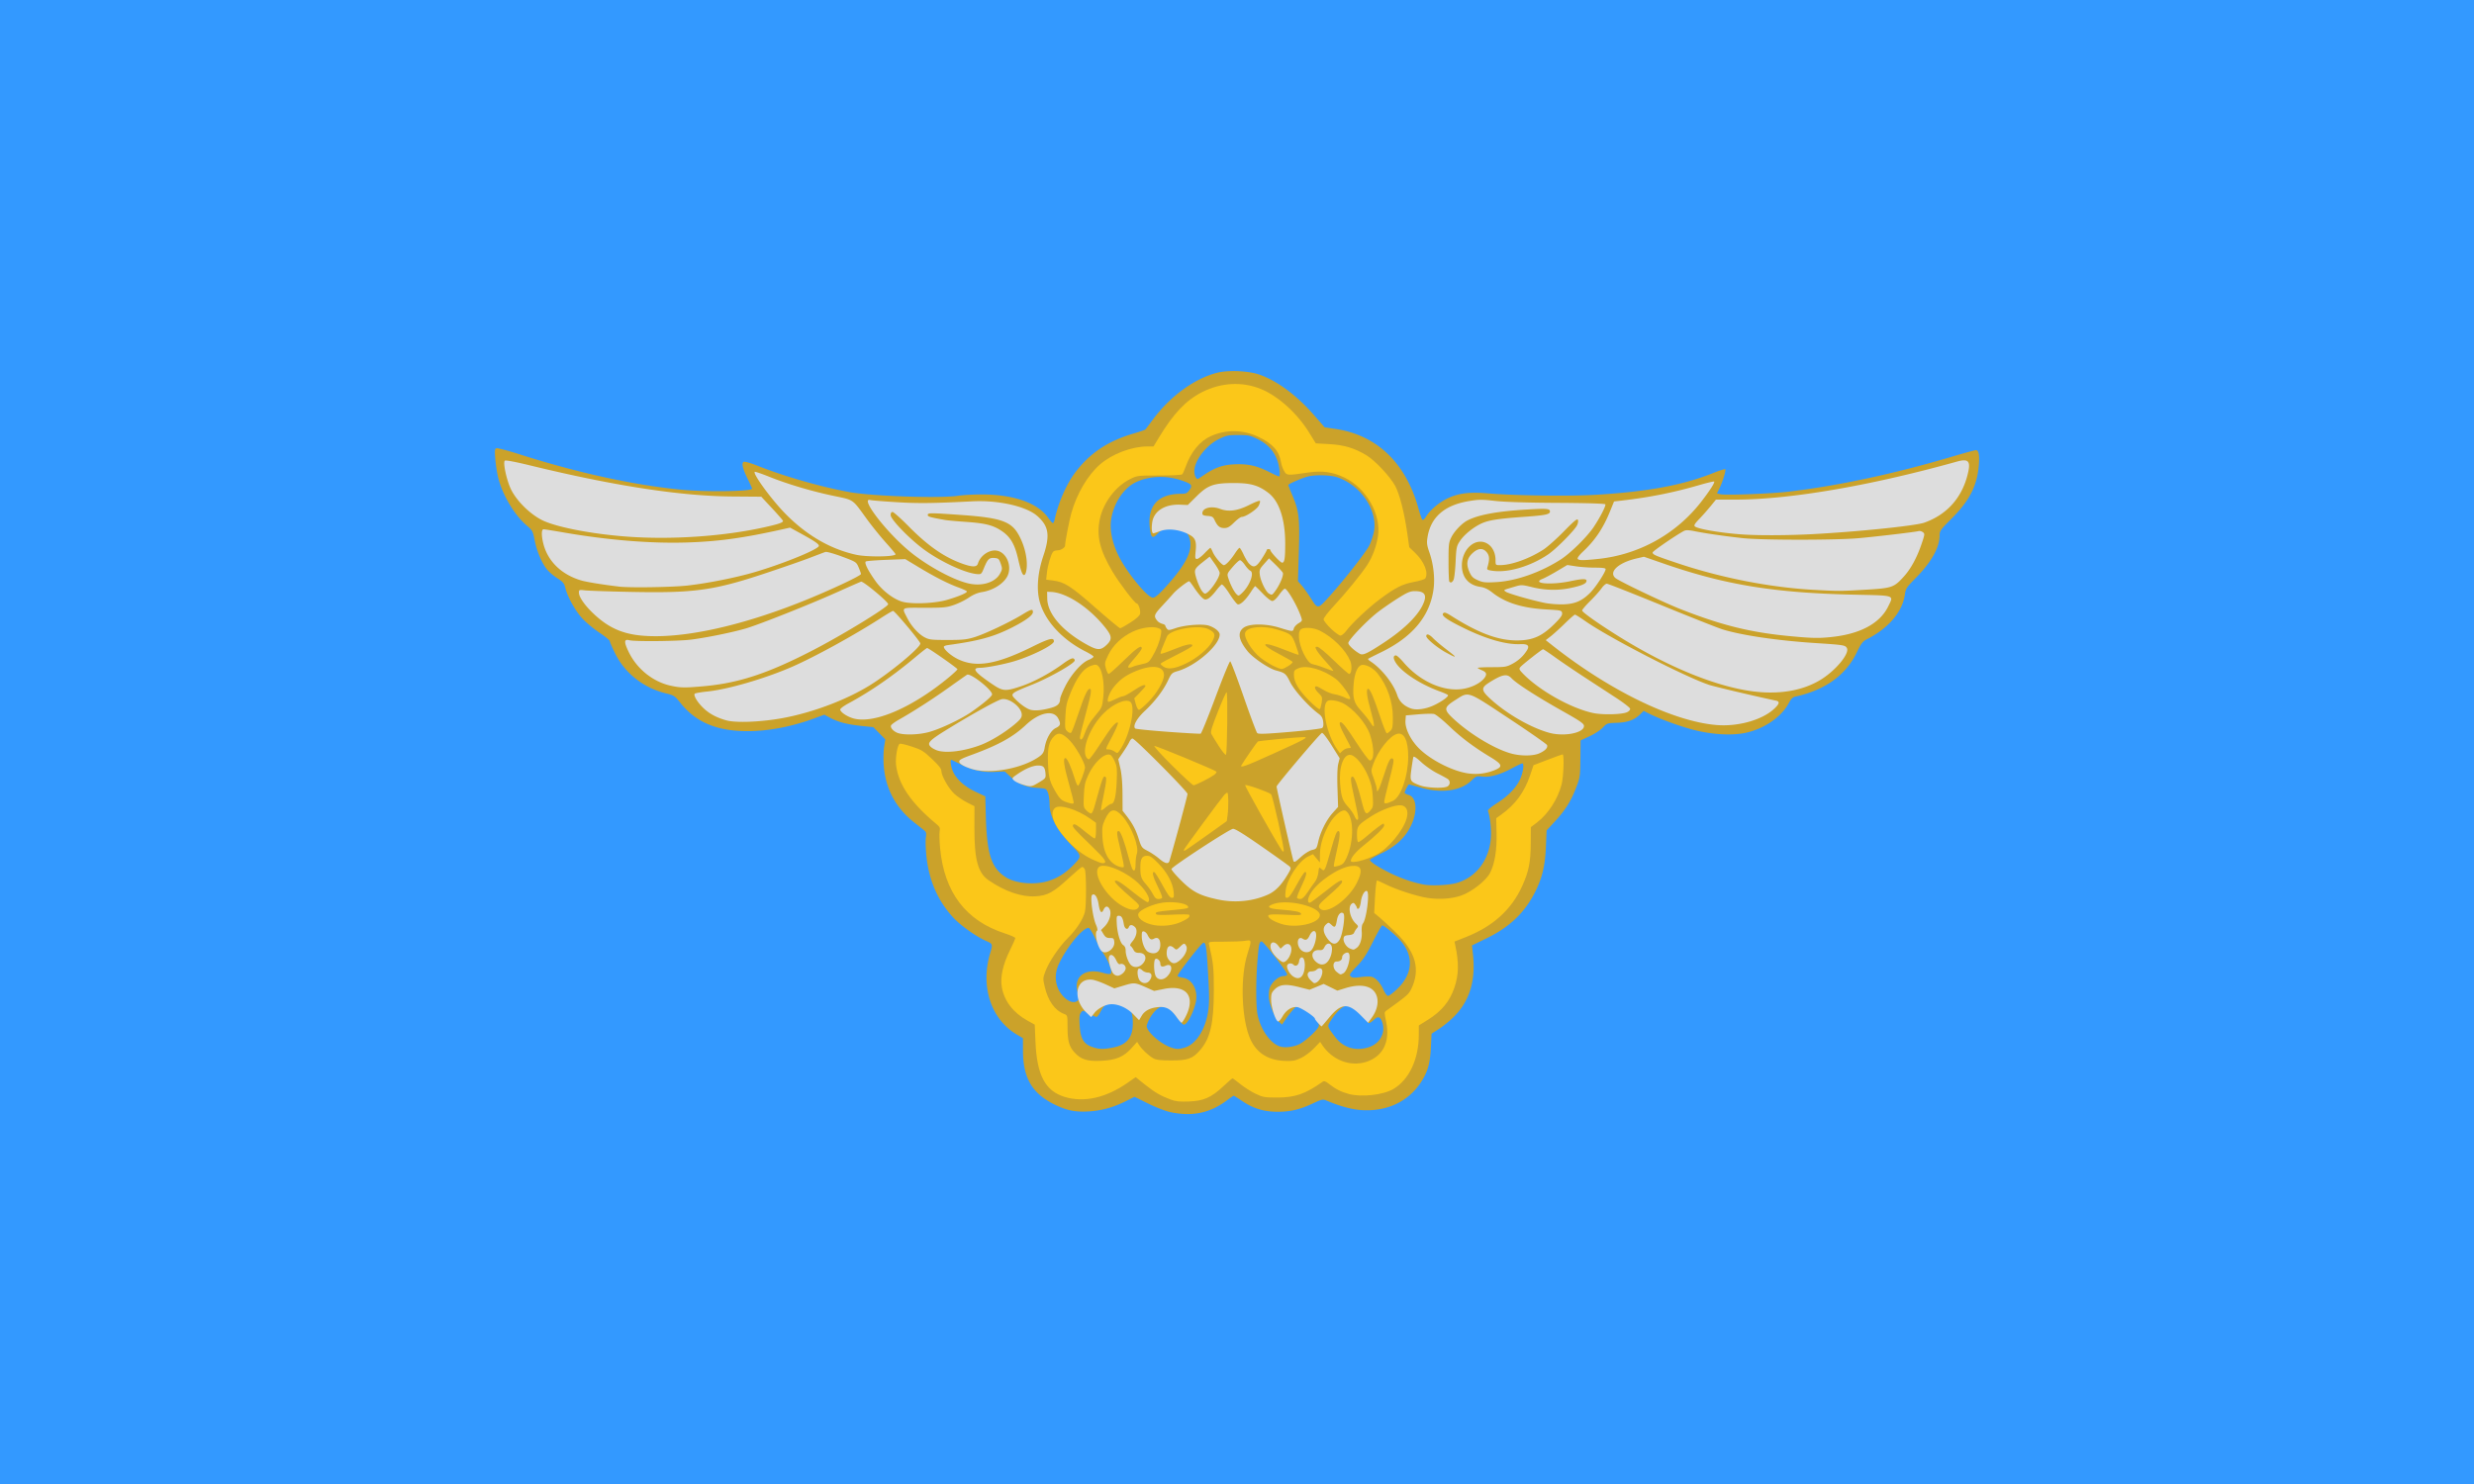
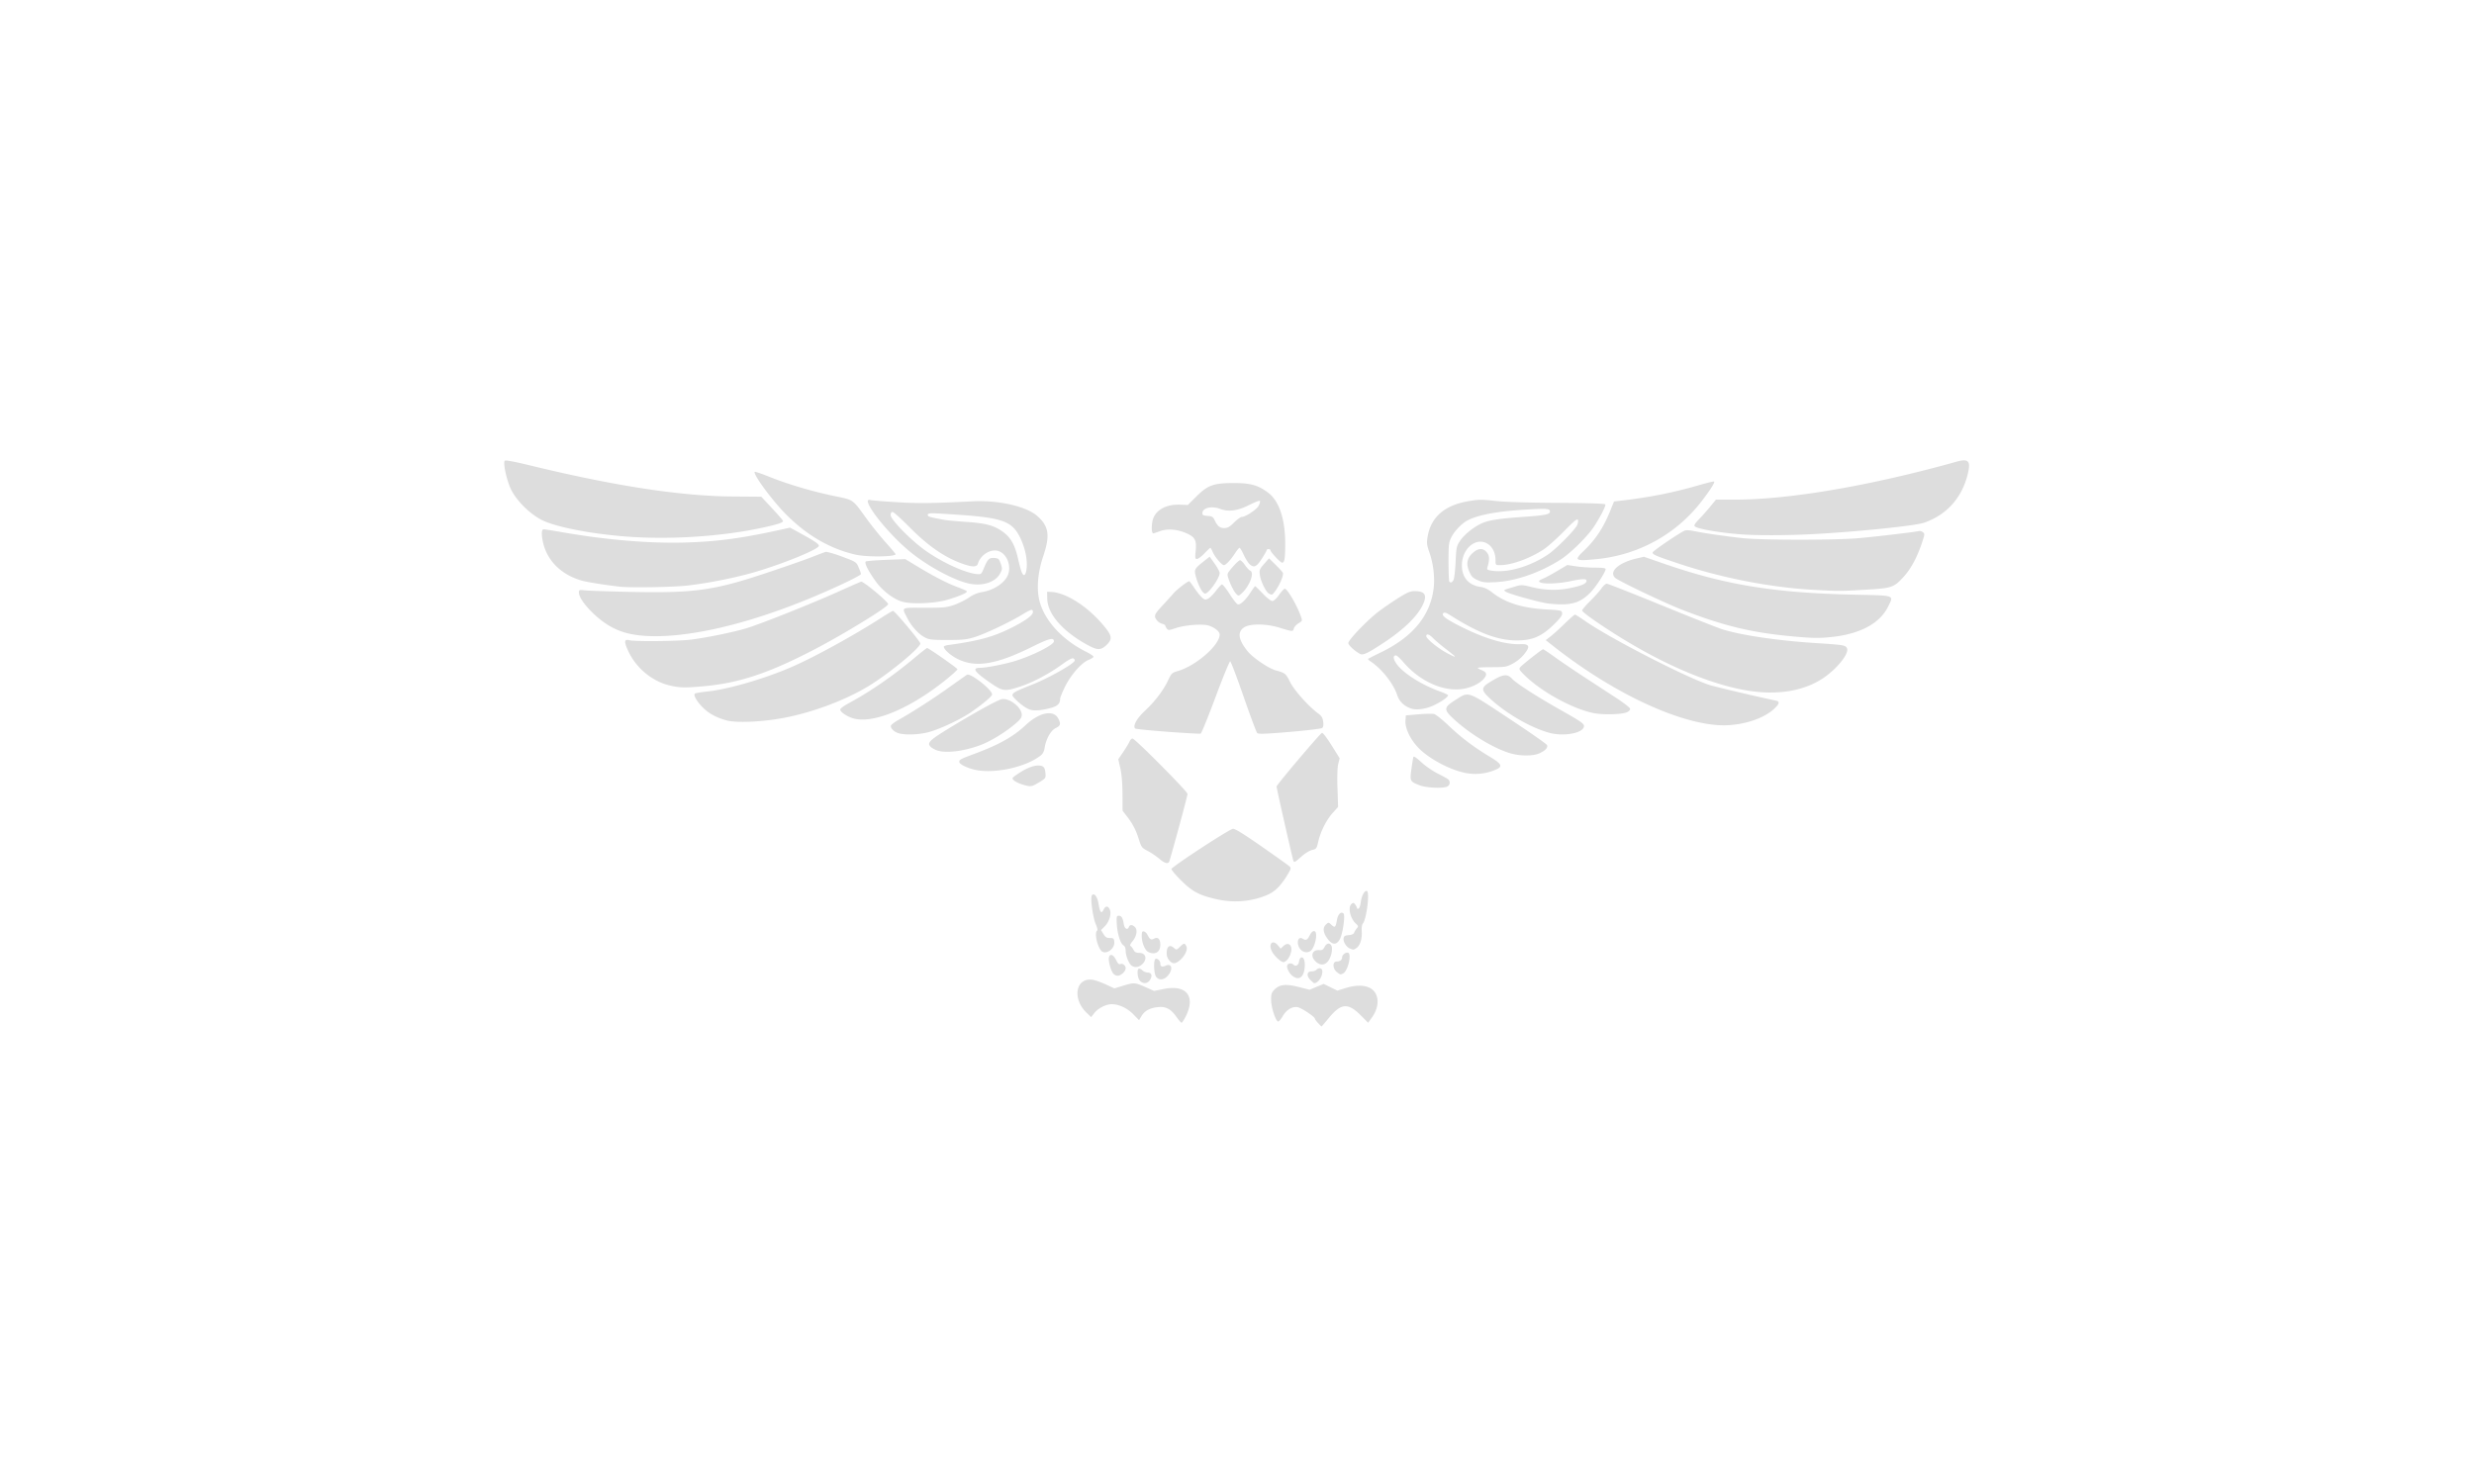
<svg xmlns="http://www.w3.org/2000/svg" width="1066.667" height="640" viewBox="0 0 1000 600">
-   <path fill="#39f" d="M0 0h1000v600H0z" />
-   <path d="M498.16 150.043c-2.318.025-4.513.243-6.195.672-9.088 2.315-18.78 9.342-25.803 18.709a943.63 943.63 0 01-3.146 4.183c-.154.197-2.253.928-4.664 1.627-10.44 3.025-17.817 7.93-23.715 15.768-3.627 4.819-6.866 12.231-8.358 19.123-.163.756-.476 1.375-.693 1.375-.217 0-1.089-.985-1.938-2.19-4.215-5.98-13.939-9.387-26.837-9.402-3.334-.004-7.636.237-9.561.533-7.257 1.119-34.878.18-44-1.496-11.665-2.141-26.17-6.308-37.158-10.675-2.562-1.019-4.998-1.72-5.414-1.561-1.06.406-.537 2.703 1.601 7.041.95 1.925 1.724 3.645 1.723 3.82-.008 1.122-18.603 1.406-28.502.438-19.532-1.911-41.915-6.805-65.43-14.305-4.774-1.523-9.024-2.636-9.445-2.474-.642.246-.712.96-.426 4.386.188 2.25.7 5.564 1.137 7.364 1.725 7.097 6.618 15.315 11.643 19.552 2.245 1.893 2.41 2.207 3.158 6.006.886 4.499 2.986 9.364 5.14 11.912.79.935 2.62 2.456 4.063 3.38 2.207 1.411 2.706 2.016 3.14 3.8.888 3.647 4.06 9.359 6.91 12.437 1.506 1.626 4.622 4.209 6.924 5.74 2.303 1.533 4.186 3.08 4.186 3.44 0 .36 1.009 2.669 2.242 5.133 3.96 7.91 11.471 13.775 20.436 15.957 3.251.791 3.556.992 5.894 3.91 6.231 7.775 14.663 11.334 26.936 11.367 8.421.023 17.985-1.793 27.058-5.138l4.135-1.524 2.276 1.23c3.207 1.736 7.004 2.729 12.646 3.31l4.875.501 2.428 2.48 2.43 2.481-.475 2.899c-.261 1.593-.355 4.81-.21 7.148.599 9.605 4.76 17.538 12.329 23.508a614.665 614.665 0 014.152 3.297c.729.591.84 1.155.577 2.916-.18 1.2-.067 4.622.251 7.605 1.046 9.788 4.655 17.984 10.887 24.715 2.946 3.182 9.373 7.74 13.264 9.408 2.623 1.125 2.69 1.328 1.625 4.846-4.07 13.432.26 26.77 10.693 32.955l2.531 1.5.01 5.02c.022 10.981 3.626 17.224 12.516 21.673 5.092 2.549 8.565 3.258 14.244 2.907 5.09-.315 9.918-1.669 14.908-4.18l3.408-1.715 5.592 2.754c3.252 1.602 7.057 3.06 9.092 3.482 8.743 1.817 15.795.335 22.604-4.748 1.431-1.069 2.695-1.943 2.808-1.943.113 0 1.706 1.005 3.54 2.234 4.452 2.986 8.724 4.266 14.245 4.266 5.16 0 8.915-.89 14.215-3.365 3.64-1.7 4.022-1.781 5.5-1.16 5.616 2.357 10.27 3.617 14.274 3.86 10.111.618 18.67-3.369 23.787-11.077 2.823-4.254 3.828-7.686 4.144-14.162l.276-5.657 2.75-1.76c1.513-.967 3.99-2.921 5.503-4.343 6.962-6.54 9.702-14.986 8.463-26.086l-.39-3.5 5.89-2.865c9.511-4.626 15.654-10.574 19.91-19.283 2.665-5.452 3.788-10.345 4.1-17.852l.272-6.5 3.15-3.404c4.302-4.649 6.619-8.28 8.678-13.596 1.689-4.361 1.746-4.729 1.826-11.943l.082-7.446 3.627-1.68c1.995-.923 4.397-2.496 5.34-3.495 1.652-1.753 1.85-1.823 5.56-1.942 4.391-.14 7.134-1.105 9.412-3.31l1.565-1.514 2.004 1.021c4.136 2.11 12.49 5.173 18.08 6.63 7.414 1.93 15.507 2.406 21.035 1.236 7.562-1.6 14.575-6.416 17.54-12.043.817-1.553 1.616-2.388 2.46-2.57 12.118-2.619 20.528-8.624 24.979-17.835 1.836-3.8 2.4-4.532 4.197-5.445 8.693-4.42 14.285-11.025 15.287-18.059.342-2.398.685-2.922 4.332-6.605 6.31-6.372 9.705-12.396 9.705-17.225 0-1.86.337-2.335 4.875-6.886 7.211-7.232 10.263-13.199 10.959-21.432.353-4.171-.024-6.207-1.148-6.207-.438 0-4.877 1.212-9.866 2.693-23.011 6.835-45.5 11.659-65.57 14.06-7.28.872-25.864 1.578-27.922 1.061l-1.338-.335.946-1.864c1.257-2.48 2.819-7.526 2.445-7.9-.164-.164-2.347.521-4.852 1.523-12.334 4.935-26.548 7.572-47.529 8.817-10.517.624-32.841.33-43.482-.57-7.498-.636-11.86-.106-16.358 1.99-3.386 1.577-7.057 4.681-8.72 7.373-.623 1.007-1.253 1.54-1.512 1.28-.245-.244-.971-2.342-1.615-4.661-5.111-18.403-16.91-29.645-33.655-32.067l-4.217-.609-4.402-5.05c-6.907-7.923-14.904-13.834-22.039-16.294-2.767-.953-6.976-1.446-10.84-1.404zm2.348 25.853c4.1 0 4.83.154 7.863 1.647 3.934 1.937 6.452 4.639 7.88 8.457.947 2.53 1.375 6.646.692 6.646-.171 0-2.072-.88-4.226-1.958-4.901-2.454-8.484-3.211-13.936-2.946-4.621.225-7.907 1.399-12.224 4.37-1.227.844-2.315 1.534-2.416 1.534-.717 0-1.385-1.503-1.385-3.119 0-4.266 4.692-10.428 9.887-12.984 3.035-1.494 3.765-1.647 7.865-1.647zm32.383 16.278c2.8-.073 5.886.207 7.652.8 9.656 3.247 16.542 13.622 14.754 22.225-.309 1.484-1.091 3.822-1.74 5.197-1.212 2.567-9.968 13.786-15.99 20.489-4.951 5.51-4.85 5.492-7.624 1.15-1.278-2.001-2.994-4.407-3.812-5.346l-1.486-1.705.347-11.795c.402-13.583.076-16.537-2.492-22.625-.96-2.275-1.744-4.282-1.744-4.459 0-.427 5.23-2.73 7.75-3.412 1.127-.305 2.705-.476 4.385-.52zm-63.983.66c2.84-.014 5.745.433 8.51 1.355 4.294 1.432 4.755 1.968 3.37 3.915-.942 1.321-1.414 1.542-3.292 1.542-9.907 0-14.224 5.306-12.514 15.375.417 2.45 1.108 2.654 2.813.829 1.793-1.92 3.622-2.702 6.31-2.702 3.018.003 5.464 1.425 6.432 3.743 2.114 5.06-.8 11.176-10.129 21.252-2.24 2.419-3.61 3.503-4.418 3.503-2.152 0-10.426-10.071-13.761-16.75-2.684-5.372-3.78-10.783-3.063-15.11 1.049-6.329 4.925-12.26 9.559-14.624 2.99-1.526 6.533-2.31 10.183-2.328zM384.51 307.207a.225.225 0 01.12.023c.207.092 2.063.99 4.126 1.997 4.631 2.26 8.466 3.068 13.494 2.843l3.871-.174 2.356 2.17c3.157 2.91 6.218 4.19 10.709 4.48 3.613.235 3.691.268 4.375 1.903.382.916.695 3.08.695 4.807 0 4.872 2.918 10.262 9.002 16.64 3.94 4.132 3.964 4.32.96 7.495-3.227 3.412-6.585 5.587-10.507 6.808-5.395 1.68-13.004 1.046-16.979-1.414-5.993-3.709-7.816-9.196-8.253-24.853l-.223-7.963-3.942-1.854c-4.416-2.076-7.655-4.976-9.091-8.138-.88-1.936-1.262-4.696-.713-4.77zm230.785 1.44c.78 0 .513 2.825-.53 5.607-1.359 3.629-4.73 7.296-9.538 10.38-2.528 1.622-3.951 2.844-3.793 3.255.838 2.186 1.416 7.292 1.203 10.63-.575 8.995-5.79 16.042-13.631 18.42-3.068.931-10.153 1.31-13.42.717-4.323-.784-9.43-2.55-14.053-4.857-4.66-2.326-7.777-4.382-7.777-5.13 0-.233 2.137-1.462 4.75-2.733 5.711-2.779 9.415-6.22 11.709-10.88 2.867-5.824 2.481-11.662-.834-12.638-.894-.263-1.625-.669-1.625-.9 0-.562 1.464-3.372 1.756-3.372.126 0 2.17.563 4.543 1.25 8.515 2.468 16.34 1.426 20.642-2.75 1.92-1.863 2.135-1.942 4.455-1.667 3.108.368 7.161-.769 12.018-3.37 2.015-1.079 3.871-1.963 4.125-1.963zm-56.58 65.5c.72 0 5.113 3.639 7.222 5.982 5.652 6.278 5.207 13.634-1.193 19.738-1.603 1.529-3.258 2.78-3.678 2.78-.43 0-1.222-1.037-1.814-2.376-1.283-2.9-3.2-4.98-4.941-5.36-.718-.158-2.73-.091-4.471.148-2.543.348-3.31.29-3.899-.3-.643-.643-.342-1.137 2.483-4.064 2.561-2.652 3.89-4.676 6.527-9.94 1.822-3.634 3.515-6.609 3.764-6.609zm-118.668 1c.328 0 1.424 1.743 2.433 3.874 1.01 2.132 2.702 5.225 3.762 6.875 2.165 3.368 3.444 7.022 2.713 7.752-.293.293-1.39.193-2.914-.265-7.728-2.326-12.644 1.805-10.197 8.57.465 1.287.453 1.791-.06 2.41-1.342 1.616-4.189.714-6.468-2.049-2.848-3.453-3.357-8.183-1.347-12.5 3.223-6.921 9.6-14.668 12.078-14.668zm69.932 5.5c.774 0 10.277 12.307 10.277 13.31 0 .43-.557.69-1.483.69-1.928 0-4.768 2.478-5.548 4.843-.334 1.011-.466 2.86-.303 4.239.352 2.976 2.511 7.941 4.103 9.437l1.17 1.098 1.655-2.43c.91-1.336 2.393-3.193 3.295-4.123 1.437-1.484 1.86-1.654 3.447-1.397.994.162 2.36.808 3.035 1.438 1.789 1.668 3.763 5.792 3.422 7.15-.347 1.382-5.238 5.941-7.746 7.221-2.27 1.158-5.817 1.616-7.817 1.01-3.951-1.198-7.895-6.735-9.177-12.887-.683-3.274-.702-13.852-.04-21.846.56-6.759.779-7.754 1.71-7.754zm-23.514.5c.985 0 1.216 1.62 1.887 13.134.468 8.046.472 11.304.011 14.463-1.086 7.454-4.906 13.436-9.449 14.797-2.503.75-3.42.736-5.717-.084-4.552-1.627-10.28-6.933-9.658-8.947 1.011-3.28 3.533-6.6 5.627-7.414 2.1-.816 3.481.024 6.387 3.884 2.76 3.669 2.823 3.714 3.826 2.823 1.335-1.186 3.208-5.237 3.947-8.532 1.063-4.736-1.307-9.33-5.127-9.94-1.08-.174-2.072-.489-2.203-.7-.35-.567 9.678-13.485 10.469-13.485zM450.91 404.97c4.84-.07 6.974 2.578 6.986 8.675.013 5.913-2.478 8.88-8.357 9.958-3.476.636-4.918.63-7.223-.034-4.215-1.212-5.578-3.316-5.918-9.142-.182-3.13-.062-4.255.534-5.032.761-.991.787-.988 3.244.375 1.362.757 2.722 1.375 3.02 1.375.297 0 .972-.843 1.501-1.875 1.65-3.216 3.153-4.256 6.213-4.3zm95.055 1.175c1.706 0 4.746 2.77 5.898 5.375.517 1.17 1.198 2.125 1.514 2.125.316 0 1.192-.59 1.947-1.314 1.728-1.655 2.706-1.305 3.469 1.24 1.247 4.161-1.033 8.298-5.39 9.783-5.315 1.811-10.435.29-13.723-4.074-3.241-4.3-3.231-4.268-1.903-6.418 2.675-4.328 5.587-6.717 8.188-6.717z" fill="#cba22a" />
  <path d="M532.77 413.63c-.698-.754-1.27-1.534-1.27-1.734 0-.803-5.512-4.46-7.077-4.694-2.196-.328-4.504 1.117-6.018 3.769-.635 1.111-1.42 2.023-1.744 2.025-.972.006-2.81-5.506-2.863-8.58-.04-2.352.159-3.053 1.17-4.13 2.127-2.267 4.595-2.585 9.823-1.266l4.54 1.145 2.848-1.18 2.848-1.18 2.768 1.357 2.769 1.358 3.27-1.01c3.84-1.186 7.032-1.288 9.393-.302 4.23 1.767 4.807 7.334 1.267 12.22l-1.508 2.083-2.868-2.9c-5.224-5.282-8.032-5.075-12.996.96-1.552 1.885-2.88 3.429-2.951 3.429-.072 0-.702-.617-1.4-1.37zm-57.165-2.382c-2.326-3.3-4.268-4.365-7.424-4.071-3.328.31-5.505 1.467-6.76 3.593l-1.007 1.708-2.34-2.402c-2.442-2.507-5.856-4.086-8.788-4.065-2.271.016-5.436 1.634-6.93 3.544l-1.316 1.68-1.814-1.743c-6.038-5.8-4.377-14.459 2.558-13.333.973.157 3.317 1 5.209 1.872l3.44 1.586 3.487-1.058c4.5-1.367 4.79-1.35 9.01.513l3.56 1.572 3.972-.797c9.132-1.831 12.928 2.983 8.79 11.15-.698 1.376-1.447 2.503-1.664 2.503-.218 0-1.11-1.014-1.983-2.252zm-14.844-14.737c-1.004-1.108-1.318-4.55-.444-4.857.312-.11.96.194 1.44.674.48.48 1.458.884 2.174.897 1.605.03 1.97 1.339.849 3.05-.978 1.491-2.787 1.598-4.02.236zm68.933-.272c-1.68-1.68-1.47-3.49.403-3.49.741 0 1.63-.28 1.975-.624 1.113-1.108 2.428-.756 2.428.65 0 2.245-1.74 4.725-3.314 4.725-.127 0-.799-.568-1.492-1.26zm-62.416-1.35c-.89-1.272-1.083-6.642-.256-7.153.722-.446 1.978.694 1.978 1.795 0 1.288.72 1.575 2.226.889 2.636-1.201 3.008 1.89.526 4.373-1.517 1.517-3.449 1.559-4.474.096zm55.33-.17c-1.429-1-2.688-3.43-2.3-4.438.35-.912 1.744-1.03 2.558-.215.88.88 2.045.141 2.223-1.407.094-.82.505-1.466.99-1.558 1.066-.202 1.63 2.18 1.168 4.92-.555 3.282-2.33 4.315-4.639 2.698zm-72.806-1.344c-1.039-1.622-1.907-5.257-1.535-6.428.483-1.522 1.864-.933 2.882 1.228.644 1.37 1.124 1.827 1.689 1.61.975-.374 2.162.549 2.162 1.682 0 1.279-1.884 3.033-3.258 3.033-.717 0-1.516-.463-1.94-1.125zm90.488-.433c-1.684-1.324-1.711-4.192-.04-4.192 1.416 0 2.25-.654 2.25-1.762 0-1.035 1.719-2.221 2.51-1.732 1.353.836-.24 7.297-2.037 8.258-1.19.637-1.13.65-2.683-.572zm-82.928-2.567c-1.127-.85-2.362-3.981-2.362-5.989 0-1.096-.33-1.851-.984-2.26-1.213-.758-2.425-4.862-2.62-8.876-.13-2.66-.039-3 .8-3 1.128 0 1.647.854 2.05 3.375.308 1.929 1.514 2.583 2.073 1.125.38-.988 1.408-.952 2.447.087 1.134 1.134.672 3.748-1.02 5.758-.9 1.07-1.129 1.668-.732 1.913.317.196.846.893 1.176 1.55.446.887 1.013 1.192 2.218 1.192 2.724 0 3.457 2.43 1.365 4.522-1.34 1.34-3.112 1.582-4.411.603zm74.461-1.601c-2.325-2.155-1.49-4.848 1.435-4.631 1.138.084 1.593-.188 2.123-1.268.874-1.783 2.487-1.827 2.925-.08.179.712.058 2.188-.27 3.279-1.159 3.87-3.74 4.992-6.213 2.7zm-59.31-.622c-.77-.977-1.02-1.905-.912-3.37.172-2.334 1.353-2.932 2.945-1.49.933.844 1.026.826 2.365-.457 1.671-1.6 1.896-1.63 2.592-.33.696 1.301-.527 4.006-2.601 5.75-1.902 1.6-3.071 1.573-4.39-.103zm43.46-1.061c-1.938-1.938-2.815-3.98-2.293-5.34.44-1.145 1.81-.898 2.933.53l1.008 1.28 1.164-1.094c1.23-1.155 2.528-1.037 3.031.275.798 2.08-1.302 6.258-3.144 6.258-.434 0-1.649-.86-2.698-1.909zm-51.82-2.189c-1.37-.662-2.653-3.781-2.653-6.449 0-1.65.16-1.996.862-1.86.475.09 1.124.689 1.443 1.328.958 1.923 1.476 2.231 2.673 1.59 1.536-.822 2.522.145 2.522 2.472 0 2.979-2.102 4.245-4.846 2.92zm-19.081-.566c-1.676-2.019-2.74-7.365-1.604-8.066.268-.166.064-1.201-.477-2.425-1.299-2.935-2.383-11.153-1.579-11.958.97-.968 2.172.698 2.64 3.657.52 3.295 1.194 4.061 2.004 2.282.76-1.666 1.796-1.698 2.534-.078.777 1.705-.23 4.97-2.116 6.855l-1.436 1.436.982 1.605c.78 1.277 1.314 1.606 2.605 1.606 1.466 0 1.64.158 1.781 1.616.278 2.876-3.687 5.455-5.334 3.47zm80.464-.654c-1.707-2.17-.95-5.382.98-4.161 1.3.822 1.983.516 2.835-1.271 1.124-2.358 2.649-2.4 2.649-.075 0 2.032-.87 4.762-1.898 5.95-1.142 1.32-3.347 1.107-4.566-.443zm20.118-.187c-1.466-.59-2.77-2.667-2.568-4.091.134-.94.517-1.183 2.067-1.311 1.234-.102 2.008-.453 2.2-1 .165-.464.64-1.24 1.058-1.727.688-.8.652-.983-.38-1.946-2.324-2.164-3.299-6.66-1.727-7.965.683-.567.909-.524 1.5.284.383.524.696 1.153.696 1.398 0 .245.281.353.625.239.344-.115.77-1.384.949-2.821.317-2.554 1.629-4.798 2.493-4.264 1.121.693-.246 11.366-1.678 13.094-.386.466-.572 1.721-.47 3.175.209 2.948-.638 5.687-2.068 6.688-1.213.85-1.203.849-2.697.247zm-9.15-4.07c-1.747-2.41-1.92-4.393-.499-5.68.976-.883 1.041-.876 2.198.21 1.37 1.288 1.687.997 2.202-2.021.39-2.285 1.679-3.55 2.639-2.59.81.81-.346 8.565-1.58 10.594-1.389 2.284-3.06 2.111-4.96-.513zm-44.23-15.752c-7.209-1.545-10.148-3.045-14.649-7.48-2.269-2.236-4.125-4.408-4.125-4.828 0-.83 23.013-15.894 24.828-16.252.774-.152 4.06 1.863 11.64 7.138 5.81 4.043 10.882 7.67 11.273 8.061.615.615.566.964-.362 2.575-2.753 4.776-5.257 7.421-8.335 8.803-6.105 2.74-13.407 3.454-20.27 1.983zM468.53 347.16c-1.183-1.012-3.27-2.419-4.638-3.126-2.37-1.225-2.54-1.452-3.622-4.866-1.193-3.763-2.441-6.116-4.985-9.397l-1.535-1.98-.036-6.77c-.023-4.42-.325-8.033-.87-10.407l-.835-3.637 1.951-2.863c1.074-1.575 2.237-3.49 2.585-4.258.348-.767.909-1.33 1.245-1.25C459.074 298.908 480 320 480 320.99c0 .748-5.08 19.61-7.308 27.135-.405 1.367-1.821 1.038-4.163-.966zm54.3.966c-.285-.47-6.83-29.341-6.83-30.133 0-.664 17.442-21.28 18.336-21.673.341-.15 1.964 1.943 3.874 4.996l3.287 5.255-.566 2.245c-.358 1.425-.475 5.02-.319 9.84l.247 7.595-2.18 2.43c-2.56 2.853-4.91 7.53-5.84 11.63-.63 2.772-.757 2.942-2.503 3.355-1.03.243-2.917 1.404-4.286 2.635-2.539 2.282-2.837 2.452-3.22 1.825zm50.95-30.636c-3.863-1.509-3.947-1.676-3.28-6.545.316-2.307.672-4.498.791-4.87.143-.445 1.232.265 3.193 2.081 1.638 1.516 4.599 3.567 6.58 4.559 1.982.991 3.903 2.051 4.27 2.355.97.806.815 2.316-.301 2.913-1.647.882-8.501.581-11.253-.493zm-160.53-.312c-1.375-.415-2.917-1.16-3.427-1.656-.899-.875-.857-.95 1.377-2.487 3.272-2.251 6.262-3.51 8.364-3.523 2.191-.013 2.813.643 3.025 3.198.156 1.877.067 2-2.589 3.598-3.12 1.876-3.323 1.902-6.75.87zm179-4.687c-6.1-1.22-14.104-5.427-18.512-9.73-3.483-3.4-5.87-8.202-5.643-11.35l.155-2.16 5.083-.44c2.795-.242 5.659-.295 6.363-.119.704.177 3.366 2.315 5.917 4.75 5 4.776 10.007 8.554 16.674 12.58 4.803 2.902 5.246 3.876 2.338 5.146a20.58 20.58 0 01-12.375 1.323zm-196.95-1.023c-3.252-.496-7.063-2.129-7.476-3.203-.37-.964.298-1.363 5.426-3.25 10.388-3.82 16.295-7.102 21.36-11.867 5.464-5.139 11.251-6.3 13.145-2.636 1.12 2.164.92 2.922-1.016 3.845-1.992.95-3.936 4.42-4.498 8.028-.248 1.596-.73 2.433-1.912 3.32-5.757 4.318-17.204 6.954-25.028 5.763zm215.7-6.76c-6.535-1.73-16.473-7.649-23.206-13.823-4.376-4.012-4.324-4.828.504-7.878 5.56-3.51 4.375-3.92 21.587 7.458 8.324 5.502 15.268 10.352 15.43 10.777.407 1.059-.685 2.245-3.065 3.327-2.443 1.112-7.345 1.172-11.25.139zm-232.25-1.312c-.825-.289-1.904-.877-2.397-1.308-1.832-1.597-.879-2.64 6.647-7.265 10.156-6.242 20.154-11.778 21.904-12.128 3.064-.613 8.096 3.307 8.096 6.305 0 1.176-.579 1.946-2.933 3.906-4.11 3.42-9.722 6.822-13.765 8.344-6.66 2.506-13.974 3.4-17.552 2.146zm-15.54-6.933c-1.856-.538-3.434-2.156-3.059-3.135.15-.39 1.584-1.45 3.186-2.354 5.825-3.287 13.56-8.264 20.163-12.973 3.713-2.648 7.034-4.984 7.382-5.19 1.357-.81 10.118 6.058 10.118 7.932 0 .75-3.148 3.452-8.07 6.924-4.237 2.99-12.606 6.98-17.42 8.305-3.912 1.076-9.515 1.3-12.3.491zm108.79-.587c-7.012-.51-12.937-1.115-13.165-1.342-1.016-1.011.65-4.054 3.87-7.065 4.112-3.847 7.5-8.284 9.403-12.318 1.392-2.95 1.587-3.136 4.052-3.86 7.327-2.15 16.84-10.473 16.84-14.734 0-1.2-1.936-2.792-4.37-3.596-2.466-.814-9.591-.284-13.38.995-2.78.938-3.046.952-3.625.183-.344-.456-.625-1.007-.625-1.224 0-.217-.546-.532-1.213-.7-.667-.167-1.533-.677-1.924-1.134-1.63-1.903-1.444-2.533 1.768-5.986 1.715-1.846 3.809-4.157 4.652-5.137 1.36-1.58 5.723-4.957 6.405-4.957.142 0 1.047 1.188 2.01 2.64.964 1.452 2.324 3.176 3.023 3.832 1.084 1.019 1.449 1.111 2.5.633.676-.309 2.084-1.68 3.13-3.048 1.044-1.367 2.16-2.6 2.477-2.738.322-.14 1.699 1.509 3.109 3.724 1.391 2.187 2.888 4.113 3.326 4.281.994.382 3.233-1.7 5.31-4.937.842-1.313 1.635-2.387 1.763-2.387.127 0 1.516 1.35 3.086 3 1.62 1.703 3.281 2.998 3.841 2.995.61-.004 1.656-.95 2.737-2.477.963-1.36 2.001-2.482 2.309-2.495.994-.041 4.928 6.69 6.479 11.084.676 1.916.67 1.933-.93 2.904-.884.537-1.736 1.486-1.893 2.108-.333 1.324-.42 1.319-5.965-.382-5.45-1.67-12.047-1.642-14.34.062-2.566 1.91-2.03 4.987 1.66 9.545 2.095 2.587 8.496 6.934 11.327 7.693 3.792 1.016 4.132 1.292 5.823 4.729 1.646 3.342 7.513 9.891 11.439 12.768 1.268.93 1.722 1.692 1.927 3.237.182 1.372.05 2.192-.41 2.556-.371.295-6.296 1.014-13.166 1.597-9.903.84-12.615.933-13.095.443-.333-.34-2.813-6.98-5.51-14.755-2.698-7.776-5.13-14.18-5.405-14.23-.275-.05-2.947 6.468-5.937 14.484s-5.69 14.657-6 14.756c-.31.1-6.3-.236-13.313-.747zm154.099.374c-7.38-2.066-16.99-7.589-23.474-13.49-4.034-3.67-4.106-4.659-.5-6.912 5.207-3.253 7.027-3.57 8.913-1.547 1.891 2.028 10.048 7.283 20.062 12.926 7.743 4.362 9.15 5.333 9.15 6.312 0 2.84-8.13 4.397-14.151 2.711zm67.901-3.1c-17.468-1.375-43.093-13.748-66.228-31.978l-2.977-2.347 1.977-1.532c1.088-.842 3.65-3.165 5.692-5.162 2.042-1.996 3.906-3.63 4.14-3.63.236 0 2.165 1.213 4.287 2.696 9.701 6.779 40.476 22.609 50.037 25.739 2.185.715 19.684 4.839 26.947 6.35 1.657.345 1.38 1.368-.938 3.463-4.863 4.392-14.451 7.068-22.937 6.4zm-400.477-1.912c-3.963-1.117-6.894-2.707-9.308-5.05-2.372-2.302-4.019-5.085-3.383-5.716.23-.227 2.556-.632 5.168-.9 8.19-.838 22.951-5.126 33.837-9.829 9.114-3.938 25.452-12.906 36.536-20.057 2.289-1.477 4.362-2.685 4.606-2.685.691 0 11.021 12.34 11.021 13.167 0 1.72-12.364 11.953-20.513 16.977-9.46 5.832-22.9 10.898-34.849 13.136-8.79 1.646-19.149 2.075-23.115.957zm50.756-.983c-2.358-.84-4.479-2.345-4.66-3.307-.08-.417 1.329-1.485 3.5-2.656 8.667-4.676 17.89-11.047 26.709-18.449 2.517-2.113 4.729-3.842 4.915-3.842.594 0 12.257 8.163 12.257 8.578 0 .22-1.519 1.662-3.375 3.205-15.265 12.687-31.22 19.366-39.346 16.47zM644 288.29c-8.952-1.878-21.82-9.107-28.453-15.984-1.491-1.546-1.618-1.87-1.015-2.595.846-1.02 8.736-7.212 9.19-7.212.18 0 2.39 1.481 4.911 3.292 2.521 1.81 7.854 5.426 11.85 8.035l12.767 8.334c3.025 1.974 5.565 3.943 5.645 4.375.084.458-.437 1.05-1.25 1.422-2.06.94-9.85 1.13-13.645.333zm-227.339-1.28c-1.63-.38-4.467-2.4-6.633-4.722-1.677-1.798-1.244-2.129 7.222-5.506 6.747-2.692 16.698-8.302 17.133-9.658.11-.343-.154-.76-.586-.926-.489-.188-2.064.64-4.167 2.19-5.132 3.781-11.868 7.392-16.954 9.087-6.358 2.119-7.34 2.037-11.76-.976-7.095-4.837-8.296-6.5-4.692-6.5 2.274 0 9.277-1.34 13.526-2.588 7.158-2.102 16.25-6.643 16.25-8.115 0-1.68-1.901-1.208-8.705 2.164-14.587 7.229-22.798 8.595-30.14 5.016-2.81-1.37-5.655-3.883-5.655-4.993 0-.241.731-.539 1.625-.662 12.595-1.727 18.417-3.32 25.875-7.082 5.516-2.783 8.5-4.974 8.5-6.243 0-1.411-.614-1.266-4.402 1.045-4.992 3.044-14.842 7.704-19.098 9.035-3.21 1.004-4.793 1.173-11 1.173-6.528 0-7.456-.11-9.321-1.108-2.432-1.3-5.304-4.477-6.909-7.642-2.352-4.64-2.927-4.283 6.856-4.265 7.762.013 8.962-.102 12.005-1.153 1.86-.642 4.56-1.979 6-2.97 1.728-1.189 3.529-1.945 5.292-2.221 4.922-.773 9.512-3.915 10.619-7.267 1.277-3.871-.849-8.554-4.273-9.414-3.083-.774-6.95 1.724-7.995 5.165-.43 1.418-2.103 1.474-5.823.194-7.476-2.572-14.189-7.182-22.052-15.144-3.217-3.259-6.199-5.925-6.625-5.925-.495 0-.774.456-.774 1.267 0 1.671 7.22 9.197 13 13.551 6.748 5.084 17.032 9.906 21.956 10.297 1.62.128 1.757.008 2.75-2.417 1.496-3.658 2.137-4.276 4.251-4.098 1.618.135 1.865.36 2.535 2.297.69 1.995.672 2.277-.25 3.987-1.862 3.455-6.884 5.16-12.18 4.137-6.083-1.175-16.863-6.935-24.197-12.927-9.636-7.874-20.646-22.267-15.992-20.906.482.14 5.183.522 10.446.846 8.834.545 14.584.481 30.76-.342 10.47-.533 21.741 2.013 26.171 5.913 4.713 4.148 5.269 7.858 2.436 16.263-2.087 6.19-2.71 12.452-1.715 17.242 1.691 8.146 8.966 16.358 18.904 21.338 1.719.862 3.125 1.79 3.125 2.063 0 .274-.897.856-1.994 1.295-2.834 1.134-7.06 5.928-9.47 10.74-1.12 2.239-2.036 4.509-2.036 5.045 0 1.884-1.008 2.884-3.637 3.605-3.585.984-6.317 1.255-8.202.816zm-1.976-55.636c1.085-4.05-.322-10.814-3.267-15.703-2.947-4.894-7.354-6.354-22.418-7.427-13.052-.93-14-.931-14-.03 0 .675.886.93 7 2.018.963.171 4.788.52 8.5.777 7.739.533 10.904 1.333 14.325 3.62 3.541 2.366 5.318 5.352 6.659 11.19 1.175 5.117 1.754 6.68 2.475 6.68.234 0 .56-.506.726-1.125zm155.565 55.05c-2.839-1.046-4.63-2.804-5.487-5.386-1.554-4.68-6.31-10.694-10.763-13.61-.687-.451-1.137-.924-1-1.051.138-.127 2.48-1.315 5.206-2.639 12.841-6.237 19.885-14.778 21.267-25.787.548-4.365-.095-9.964-1.662-14.47-1.071-3.08-1.181-3.957-.794-6.336 1.308-8.04 6.819-12.867 16.577-14.523 4.105-.697 5.366-.709 10.656-.103 3.858.442 12.87.726 25.237.796 12.233.07 19.298.29 19.404.607.228.685-2.07 5.163-4.659 9.077-2.638 3.99-9.453 10.705-13.455 13.26-8.182 5.22-18.025 8.657-26.054 9.098-4.39.24-5.327.143-7.394-.772-1.954-.864-2.549-1.456-3.403-3.386-1.4-3.168-1.01-5.442 1.3-7.575 2.257-2.084 4.27-2.171 5.785-.25 1.08 1.369 1.134 2.888.217 5.962-.292.977-.091 1.122 1.977 1.432 6.237.936 15.439-1.769 22.606-6.644 3.176-2.16 10.507-9.548 11.63-11.72.38-.736.545-1.72.367-2.185-.258-.67-1.453.303-5.692 4.634-2.951 3.015-6.67 6.325-8.263 7.355-5.677 3.672-12.893 6.266-17.478 6.284-1.858.007-1.875-.011-1.875-2.01 0-2.729-1.078-5.114-2.896-6.409-4.594-3.27-10.604 1.418-10.702 8.35-.07 4.952 2.641 8.154 7.51 8.87 1.619.237 3.083.933 4.762 2.261 5.242 4.15 12.148 6.317 21.826 6.85 6.027.333 6.256.386 6.413 1.497.124.873-.675 1.977-3.293 4.549-4.404 4.325-7.787 6.025-12.738 6.4-8.392.634-16.748-2.225-28.773-9.846-2.098-1.33-2.765-1.546-3.25-1.052-.917.936 1.385 2.585 8.391 6.013 9.114 4.459 17.11 6.727 22.801 6.467 3.02-.138 3.822.65 2.613 2.562-1.465 2.316-3.396 4.089-5.914 5.427-2.294 1.219-2.98 1.328-8.328 1.328-3.205 0-5.74.139-5.635.31.105.17.855.585 1.666.92 1.945.806 2.21 1.679.983 3.238-1.53 1.944-4.836 3.647-8.275 4.261-7.918 1.415-17.681-2.878-24.381-10.72-1.297-1.517-2.653-2.759-3.015-2.759-1.296 0-1.181 1.465.272 3.472 2.71 3.741 9.981 8.365 17.353 11.036 1.728.625 3.25 1.315 3.385 1.532.357.578-2.648 2.728-5.882 4.21-3.253 1.488-6.989 1.969-9.143 1.175zM588 265.32c0-.1-1.631-1.432-3.625-2.961-1.994-1.53-4.286-3.473-5.094-4.32-1.561-1.636-2.781-1.999-2.781-.827 0 1.012 4.72 4.886 8.195 6.728 2.961 1.57 3.305 1.713 3.305 1.38zm-.486-30.846c.303-.565.683-3.841.845-7.281.278-5.866.389-6.395 1.791-8.512 1.694-2.557 5.567-5.669 8.881-7.135 2.855-1.263 6.706-1.85 16.969-2.585 8.702-.624 10.5-.992 10.5-2.144 0-1.2-1.215-1.3-9.619-.794-11.912.718-19.52 2.144-23.876 4.476-2.162 1.156-5.105 4.234-6.294 6.579-1.125 2.22-1.211 2.934-1.211 10.073 0 4.226.15 7.833.333 8.017.583.583 1.116.363 1.681-.694zm119.236 44.794c-14.889-2.358-33.53-10.172-52.5-22.007-8.153-5.087-14.75-9.754-14.75-10.437 0-.33 1.47-2.058 3.267-3.837 1.797-1.78 3.852-4.08 4.568-5.111.716-1.031 1.68-1.875 2.142-1.875.463 0 10.43 3.924 22.15 8.72 11.72 4.796 22.799 9.18 24.62 9.743 7.833 2.42 22.338 4.55 37.753 5.544 11.244.726 11.877.83 12.526 2.041 1.117 2.087-4.159 8.62-10.02 12.408-7.678 4.964-18.129 6.653-29.756 4.811zm-435.619-2.024c-7.091-1.54-13.562-6.68-16.89-13.413-2.093-4.234-2.06-5.567.123-4.985 2.235.596 19.963.41 25.136-.265 6.328-.824 16.203-2.834 21.75-4.428 5.457-1.568 26.427-9.905 37.75-15.01 4.538-2.045 8.614-3.832 9.06-3.971.852-.267 10.933 8.121 10.938 9.1.005 1.138-18.192 12.287-30.248 18.533-18.374 9.519-30.172 13.402-44.547 14.663-7.434.653-9.174.623-13.072-.224zm278.602-12.866c-2.252-1.221-4.733-3.524-4.733-4.393 0-1.251 7.666-9.242 12.149-12.663 1.98-1.512 5.604-4.003 8.052-5.535 3.656-2.288 4.846-2.786 6.658-2.786 4.21 0 5.125 1.658 3.153 5.717-2.205 4.54-7.722 9.88-15.512 15.017-6.717 4.429-8.553 5.302-9.767 4.643zm-109.983-3.522c-10.15-5.49-16.328-12.555-16.447-18.805l-.053-2.8 1.602.071c6.342.282 15.581 6.401 22.043 14.599 2.622 3.325 2.684 4.666.32 6.896-2.25 2.122-3.6 2.13-7.465.039zm284-3.638c-16.05-1.487-27.726-4.36-44.5-10.952-6.787-2.667-24.995-11.38-26.356-12.61-2.73-2.471 1.3-6.162 8.581-7.86l3.007-.702 7.755 2.692c25.067 8.7 44.804 11.93 77.257 12.642 16.85.37 16.015.076 13.699 4.806-3.296 6.73-11.106 10.996-22.443 12.258-5.45.606-7.935.567-17-.274zm-464.372-.237c-7.816-.708-13.417-3.22-19.192-8.604-3.739-3.486-6.186-6.957-6.186-8.774 0-1.141.121-1.188 2.375-.919 1.306.157 9.463.435 18.125.618 25.8.547 33.8-.53 54.225-7.302 7.439-2.466 15.888-5.402 18.775-6.525 2.888-1.122 5.656-2.167 6.153-2.323.497-.155 3.505.692 6.685 1.882 5.703 2.135 5.795 2.195 6.722 4.357.517 1.206.94 2.415.94 2.686 0 .63-9.981 5.4-20.137 9.624-26.94 11.203-51.934 16.78-68.485 15.28zm364.952-13.23c-5.404-1.111-14.685-3.783-15.676-4.513-1.018-.75-1.297-.589 3.49-2.02 2.812-.841 3.017-.835 7.274.209 5.128 1.257 10.36 1.367 15.332.32 4.302-.907 6.094-1.617 6.456-2.56.49-1.277-1.126-1.333-6.39-.223-7.933 1.673-16.118.962-11.21-.974.904-.357 3.503-1.755 5.776-3.106l4.131-2.458 3.464.537c1.906.296 5.39.538 7.744.538 2.978 0 4.279.181 4.279.596 0 1.173-4.036 7.362-6.237 9.562-3.346 3.346-6.198 4.56-11.013 4.688-2.2.059-5.539-.21-7.42-.596zm-260.165-.643c-3.64-1.304-7.727-4.56-10.324-8.226-3.077-4.341-4.585-7.421-3.855-7.873.317-.195 4.029-.49 8.25-.655l7.672-.3 5.421 3.269c6.595 3.976 11.883 6.671 16.061 8.185 1.728.626 3.26 1.332 3.407 1.57.332.536-2.978 1.977-7.845 3.415-5.339 1.578-15.197 1.9-18.787.615zm135.632-2.882c-1.006-1.006-2.444-3.803-3.274-6.369-.604-1.867-.58-1.931 1.72-4.625 1.284-1.502 2.624-2.731 2.978-2.731.354 0 1.255.883 2.003 1.963.748 1.08 1.679 2.085 2.068 2.234 1.902.73-.12 6.19-3.408 9.206-1.171 1.073-1.314 1.096-2.087.322zm13.072-.268c-1.251-.729-3.343-5.08-3.646-7.585-.233-1.929-.076-2.327 1.73-4.372l1.986-2.25 2.568 2.5c1.412 1.375 2.763 2.855 3.002 3.289.482.876-1.157 4.849-3.067 7.432-1.25 1.692-1.316 1.717-2.573.986zm-27.142-1.173c-1.212-1.849-2.728-6.127-2.717-7.664.008-1.07.66-1.884 2.98-3.719l2.968-2.349 2.021 2.85c1.112 1.566 2.021 3.25 2.021 3.743 0 2.101-4.433 8.355-5.923 8.355-.304 0-.912-.547-1.35-1.216zM733 238.473c-17.58-.976-37.372-4.854-54.96-10.768-9.104-3.061-10.042-3.468-10.035-4.348.005-.519 9.772-7.214 12.745-8.735.703-.36 1.966-.315 4.25.152 4.25.869 12.322 2.035 19.5 2.816 7.628.83 37.619.835 46.75.007 7.721-.7 23.056-2.515 24.276-2.874.427-.125 1.179.066 1.67.426.852.622.833.839-.403 4.519-1.932 5.756-4.417 10.34-7.338 13.536-3.992 4.368-4.7 4.604-15.724 5.244-10.203.592-10.512.592-20.731.025zm-482.75-1.301c-6.741-.803-13.16-1.848-15.363-2.501-8.106-2.405-13.676-7.942-15.368-15.275-.74-3.209-.655-5.396.21-5.396.4 0 3.944.56 7.875 1.243 17.917 3.116 35.404 4.55 49.896 4.092 12.927-.409 22.821-1.773 39.049-5.386l2.798-.623 3.952 2.164c5.882 3.222 7.701 4.449 7.701 5.194 0 1.35-14.222 7.184-25.874 10.613-7.612 2.24-18.794 4.478-27.126 5.43-6.066.694-23.335.97-27.75.445zm254.699-9.223c-.578-.578-1.607-2.266-2.287-3.75-.68-1.484-1.414-2.699-1.632-2.699-.218 0-1.018.956-1.776 2.125-1.767 2.723-3.774 4.875-4.546 4.875-.852 0-3.7-3.357-4.527-5.339-.382-.913-.808-1.661-.946-1.661-.139 0-1.222 1.012-2.408 2.25-1.185 1.238-2.538 2.25-3.005 2.25-.742 0-.81-.396-.54-3.125.439-4.417-.17-5.65-3.56-7.202-3.624-1.66-7.761-2.03-10.722-.96-1.237.448-2.47.864-2.738.925-.678.155-.915-1.877-.523-4.487.683-4.557 5.13-7.35 11.302-7.098l3.066.126 3.572-3.54c4.573-4.533 6.942-5.359 15.321-5.338 6.556.016 9.686.924 13.67 3.965 4.379 3.344 6.811 10.655 6.815 20.484 0 6.051-.273 7.75-1.25 7.75-.686 0-4.735-4.336-4.735-5.07 0-.237-.337-.43-.75-.43-.412 0-.75.19-.75.422 0 .233-.895 1.808-1.99 3.5-2.18 3.375-3.275 3.813-5.061 2.027zm-6.12-16.699c1.256-1.238 2.651-2.252 3.102-2.255 1.534-.009 6.039-2.986 6.829-4.514.43-.83.66-1.705.513-1.943-.147-.239-2.012.456-4.145 1.542-4.818 2.454-8.525 2.977-11.918 1.681-3.509-1.34-7.21-.43-7.21 1.771 0 .713.46.944 2.121 1.064 1.8.13 2.227.38 2.817 1.654 1.138 2.456 2.094 3.25 3.913 3.25 1.339 0 2.177-.474 3.979-2.25zm138.876 14.678c-.207-.335.666-1.526 2.108-2.875 4.908-4.591 8.19-9.473 10.963-16.303l1.624-4 3.425-.4c11.095-1.294 20.591-3.195 30.86-6.175 3.263-.948 6.045-1.612 6.181-1.475.371.37-1.664 3.558-5.171 8.097-10.116 13.092-25.137 21.446-41.695 23.186-6.194.651-7.865.64-8.295-.055zM346 224.288c-10.428-2.316-20.028-7.898-28.587-16.626-5.554-5.664-13.17-16.072-12.355-16.887.145-.145 2.78.748 5.856 1.984 7.42 2.983 17.195 5.884 26.086 7.743 8.273 1.73 7.406 1.125 13.337 9.302 1.973 2.72 5.397 6.971 7.61 9.446 2.212 2.475 4.029 4.643 4.037 4.817.053 1.07-11.437 1.23-15.984.22zm-92.75-7.342c-14.496-1.09-28.876-3.92-34.375-6.768-4.889-2.532-10.192-7.854-12.367-12.411-1.744-3.654-3.26-10.697-2.475-11.494.297-.301 4.008.386 10.094 1.869 34.118 8.313 60.908 12.435 81.853 12.596l11.73.09 4.389 4.71c2.414 2.592 4.392 4.873 4.395 5.07.011.683-1.779 1.297-7.494 2.569-16.603 3.695-37.727 5.123-55.75 3.769zm452.25-.785c-8.52-.476-18.998-2.173-20.401-3.302-.51-.41-.12-1.08 1.787-3.067a102.5 102.5 0 004.572-5.167l2.135-2.625h7.86c21.9 0 54.733-5.632 89.44-15.343 4.906-1.372 5.826-.24 4.383 5.397-2.413 9.416-8.466 16.088-17.482 19.269-3.667 1.294-27.8 3.755-45.794 4.671-9.066.462-20.005.53-26.5.167z" fill="#ddd" />
-   <path d="M473.25 444.588c-4.091-1.526-6.429-2.885-10.429-6.064l-3.79-3.012-3.212 2.245c-8.778 6.137-17.71 8.134-25.548 5.713-7.788-2.405-11.156-8.782-11.725-22.2l-.296-6.98-3-1.677c-5.74-3.208-9.32-7.888-10.304-13.475-.707-4.012.412-9.134 3.252-14.888 1.222-2.475 2.203-4.725 2.181-5-.022-.275-1.945-1.121-4.274-1.88-15.72-5.124-24.409-16.57-26.107-34.388-.274-2.874-.36-5.957-.193-6.85.265-1.41.085-1.808-1.355-3.004-10.216-8.479-15.338-15.998-16.264-23.875-.341-2.9.594-8.2 1.508-8.55.336-.13 2.545.396 4.91 1.166 3.873 1.263 4.673 1.756 8.097 4.987 2.679 2.529 3.799 3.94 3.799 4.785 0 1.995 2.889 7.13 5.221 9.28 1.207 1.112 3.538 2.7 5.18 3.529l2.985 1.507-.018 8.896c-.026 12.758 1.431 18.089 5.754 21.055 6.585 4.519 13.268 6.814 18.893 6.488 4.91-.284 7.279-1.586 13.686-7.521 2.598-2.406 4.957-4.375 5.243-4.375.287 0 .754.435 1.038.967.63 1.176.671 14.52.054 17.18-.678 2.92-3.469 7.223-6.855 10.57-3.559 3.517-7.675 9.623-9.157 13.584-.981 2.623-.995 2.92-.267 6.055 1.346 5.805 4.076 9.655 7.87 11.097 1.36.518 1.373.564 1.376 5.16.004 5.772.588 7.93 2.812 10.393 2.575 2.85 5.156 3.662 10.79 3.394 5.972-.285 9.056-1.57 12.224-5.093l2.299-2.557.797 1.25c1.138 1.784 3.908 4.38 5.749 5.387 1.234.676 2.824.863 7.326.863 6.566 0 8.533-.697 11.497-4.073 4.212-4.797 5.63-10.881 5.639-24.177.006-9.33-.203-11.317-1.97-18.765-.232-.98-.02-1.014 6.172-1 3.527.008 7.368-.156 8.537-.366 2.6-.466 2.635-.255.86 5.304-2.788 8.73-2.55 24.113.507 32.827 2.313 6.595 7.13 10.096 14.34 10.426 3.3.152 4.254-.007 6.639-1.098 1.63-.747 3.843-2.374 5.338-3.927l2.553-2.651.819 1.238c4.068 6.15 11.462 8.957 17.93 6.808 6.738-2.238 9.632-8.198 7.914-16.296-.75-3.537-.745-3.786.09-4.384 8.127-5.824 9.048-6.62 10.045-8.686 3.847-7.97 1.898-15.065-6.33-23.028-2.381-2.305-5.296-5-6.476-5.988l-2.147-1.797.346-6.558c.19-3.608.544-6.559.786-6.559s1.8.687 3.465 1.527c4.217 2.129 12.483 4.817 16.946 5.51 4.686.73 9.883.364 13.642-.957 4.292-1.508 10.077-6.06 11.651-9.165 1.903-3.755 2.788-9.198 2.624-16.136l-.14-5.97 1.986-1.415c5.722-4.073 9.439-9.131 11.732-15.965l1.357-4.045 5.7-2.184c3.134-1.201 5.867-2.188 6.073-2.192.693-.015.385 9.06-.412 12.134-1.539 5.94-5.41 11.937-9.926 15.382l-2.504 1.908-.038 6.66c-.044 7.518-.834 11.41-3.504 17.245-4.334 9.473-11.762 16.2-22.658 20.516l-4.667 1.85.326 1.523c1.499 6.995 1.411 11.751-.311 16.938-1.864 5.612-5.188 9.678-10.74 13.14l-3.69 2.3-.009 3.823c-.022 9.835-3.931 18.152-10.28 21.873-4.13 2.42-12.804 3.396-17.961 2.022-3.067-.817-5.4-1.987-7.932-3.977-1.568-1.233-2.085-1.41-2.75-.94-6.939 4.905-11.098 6.345-18.318 6.345-5.108 0-5.732-.11-8.754-1.542-1.79-.848-4.542-2.592-6.118-3.875-1.575-1.283-3.009-2.333-3.185-2.333-.177 0-1.842 1.434-3.7 3.186-4.833 4.56-8.011 5.961-13.993 6.169-3.711.129-5.297-.039-7.25-.767zm-6.885-70.578c-4.237-.764-7.152-3.103-6.087-4.885.853-1.428 5.717-3.554 9.472-4.14 3.901-.61 9.262.074 10.29 1.313.776.936.353 1.046-6.499 1.701-6.063.58-6.75.757-6.226 1.606.226.366 2.366.43 6.719.2 3.513-.186 6.502-.15 6.643.078.472.763-.437 1.562-3.236 2.844-3.121 1.429-7.472 1.933-11.076 1.283zm51.385-.507c-3.424-1.144-5.559-2.599-5.042-3.435.251-.406 2.221-.474 6.89-.238 5.474.277 6.501.217 6.307-.366-.274-.82-2.524-1.276-8.53-1.726-4.862-.364-5.762-1.19-2.5-2.296 5.827-1.973 18.625 1.138 18.625 4.529 0 3.37-9.716 5.55-15.75 3.532zm-63.908-7.095c-6.678-3.651-12.571-13.435-9.585-15.914 1.892-1.57 9.003 1.046 14.325 5.27 4.215 3.347 7.013 8 5.406 8.993-.281.174-2.812-1.527-5.625-3.78-5.36-4.294-7.124-5.383-7.735-4.772-.374.374 2.407 3.165 7.372 7.401 2.34 1.997 2.668 2.48 2.2 3.245-.893 1.458-3.173 1.299-6.358-.443zm79.758.992c-1.06-1.06-.668-1.695 3.025-4.899 4.191-3.636 5.875-5.363 5.875-6.029 0-1.143-1.658-.181-6.945 4.028-3.109 2.475-5.863 4.5-6.12 4.5-1.068 0-.955-1.629.259-3.7 2.787-4.754 11.413-10.597 16.493-11.17 4.185-.471 4.869 1.598 2.256 6.826-3.396 6.795-12.257 13.03-14.843 10.444zm-67.612-5.923c-.567-1.112-1.78-2.856-2.693-3.875-2-2.23-2.366-3.284-2.366-6.825 0-3.585.671-4.777 2.692-4.777 1.287 0 2.16.59 4.635 3.125 3.497 3.585 5.793 7.856 6.135 11.412.21 2.193.129 2.463-.743 2.463-.728 0-1.686-1.307-3.735-5.099-1.515-2.804-3.016-5.185-3.334-5.291-1.122-.374-.557 1.956 1.437 5.922 1.11 2.206 1.884 4.226 1.72 4.49-.162.263-.84.478-1.505.478-.911 0-1.466-.5-2.242-2.023zm58.289 1.566c-.156-.251.619-2.32 1.72-4.598 2.02-4.179 2.506-6.196 1.403-5.828-.33.11-1.85 2.489-3.375 5.286-2 3.665-3.04 5.088-3.72 5.092-.846.005-.915-.28-.663-2.73.5-4.84 5.311-12.18 9.192-14.021l1.866-.886 1.4 1.677 1.4 1.677.013-3.23c.015-3.837 1.489-8.522 3.993-12.7 2.021-3.372 5.107-5.761 6.412-4.965 3.313 2.022 3.516 12.119.382 18.965-.98 2.14-1.521 2.714-3.03 3.211-1.01.334-1.957.486-2.105.339-.147-.147.318-2.717 1.034-5.71 1.358-5.68 1.637-8.622.819-8.622-.762 0-1.274 1.305-3.256 8.296-2.262 7.98-2.38 8.205-3.664 7.042-.937-.847-.971-.806-1.226 1.452-.144 1.278-.732 2.917-1.306 3.642-.575.725-1.893 2.6-2.93 4.165-1.314 1.984-2.218 2.856-2.981 2.875-.603.015-1.223-.178-1.378-.429zm-66.682-11.918c-.242-.481-.827-2.337-1.299-4.125-1.754-6.64-3.374-11-4.087-11-1.002 0-.904.975.794 7.93.827 3.386 1.384 6.348 1.239 6.583-.145.235-.99.185-1.878-.112-4.021-1.344-6.438-5.625-6.761-11.978-.196-3.837-.078-4.638 1.04-7.082 2.042-4.459 3.911-4.813 7.053-1.334 3.625 4.011 6.859 12.469 5.816 15.21-.281.742-.512 2.571-.512 4.066 0 2.722-.58 3.482-1.405 1.842zm-16.036-3.635c-4.063-1.922-7.55-4.686-11.18-8.859-4.582-5.267-6.126-9.813-4.04-11.898 1.731-1.732 9.04.464 14.43 4.334L443 332.67v3.165c0 1.865-.214 3.165-.522 3.165-.287 0-1.868-1.12-3.513-2.49-3.695-3.074-4.79-3.698-5.234-2.98-.44.712.442 1.714 7.47 8.491 5.754 5.548 6.656 6.98 4.394 6.979-.465 0-2.28-.68-4.036-1.51zm104.441.522c0-1.2 2.097-3.72 5.046-6.064 4.763-3.785 8.454-7.37 8.454-8.207 0-.408-.147-.741-.328-.741-.447 0-3.343 2.188-6.74 5.091-1.55 1.325-3.069 2.409-3.375 2.409-.347 0-.557-1.128-.557-3 0-3.528.287-3.902 5.716-7.446 3.95-2.58 9.773-4.734 12.073-4.469 2.231.258 3.1 2.234 2.3 5.228-1.31 4.895-7.416 12.303-12.119 14.702-4.709 2.402-10.47 3.776-10.47 2.497zm-28.11-4.522c-3.34-5.291-14.804-25.725-14.609-26.04.294-.476 9.735 2.852 10.512 3.705.674.74 5.408 21.991 5.103 22.908-.15.45-.478.262-1.005-.573zm-39.383.135c.007-.369 14.85-20.544 16.369-22.25.428-.481.97-.875 1.201-.875.496 0 .563 5.84.105 9.179l-.318 2.318-8.403 6.002c-4.622 3.3-8.529 6.001-8.682 6.001-.153 0-.276-.169-.272-.375zm68.944-13.75c-.368-.894-1.53-2.56-2.582-3.705-2.206-2.398-2.744-3.949-3.178-9.16-.59-7.074 1.462-12.493 4.448-11.743 2.06.517 5.096 4.32 6.896 8.641 1.234 2.96 1.658 4.822 1.847 8.115.232 4.04.175 4.354-1.034 5.75-1.671 1.93-2.148 1.429-3.405-3.582-1.657-6.607-2.97-10.191-3.734-10.191-1.01 0-.89 1.355.8 8.993.82 3.708 1.491 7.14 1.491 7.625 0 1.414-.822 1.02-1.549-.743zm-108.244-2.122c-1.282-1.283-1.314-1.462-1.103-6.162.182-4.061.463-5.373 1.742-8.143 2.433-5.269 6.618-9.144 8.92-8.26.432.165 1.25 1.351 1.818 2.636.91 2.057 1.004 3.029.787 8.131-.256 6.012-.977 9.045-2.153 9.045-.376 0-1.479.698-2.45 1.552-1.082.95-1.768 1.285-1.768.864 0-.379.558-3.377 1.239-6.663.807-3.894 1.069-6.145.75-6.464-1-1-1.177-.542-4.71 12.184-.34 1.223-.873 2.308-1.184 2.412-.312.104-1.161-.406-1.888-1.132zm-8.481-3.55c-1.574-.56-2.376-1.301-3.604-3.336-2.808-4.652-3.266-6.25-3.515-12.254-.26-6.253.39-8.997 2.628-11.099 1.667-1.566 3.3-1.058 6.213 1.932 2.372 2.436 6.078 8.981 6.117 10.804.027 1.279-2.25 7.285-2.81 7.407-.232.051-.734-.92-1.116-2.157-1.692-5.482-3.255-9-3.998-9-1.065 0-.603 3.168 1.613 11.066.955 3.401 1.738 6.465 1.74 6.809.008.779-.693.742-3.268-.173zm128.774.02c0-.464.766-3.798 1.702-7.408 2.18-8.41 2.396-9.695 1.706-10.122-.899-.555-1.715 1.028-3.66 7.096-1.762 5.498-2.748 7.383-2.748 5.252 0-.56-.539-2.449-1.197-4.197-1.191-3.166-1.193-3.19-.288-5.758 1.969-5.591 6.714-11.623 9.743-12.383 2.81-.705 4.47 2.77 4.442 9.297-.034 7.896-2.966 16.32-6.202 17.815-2.592 1.198-3.498 1.304-3.498.409zm-85.615-14.598c-4.364-4.331-7.638-7.938-7.275-8.015.676-.142 24.304 9.63 25.054 10.363.227.222-.223.853-1 1.402-1.867 1.318-7.473 4.125-8.24 4.125-.332 0-4.174-3.544-8.539-7.875zm27.925-.25c1.272-2.155 6.245-9.35 6.625-9.585.44-.272 16.02-1.771 18.54-1.784 2.186-.01.492.919-11.91 6.536-11.712 5.305-14.033 6.151-13.255 4.833zm46.876-8.5c-4.31-6.652-6.007-8.875-6.773-8.875-.897 0-.313 1.853 1.837 5.83 1.238 2.288 2.25 4.275 2.25 4.415 0 .14-.492.255-1.093.255-.6 0-1.587.465-2.192 1.033l-1.1 1.033-1.084-1.523c-4.342-6.097-6.687-17.78-3.942-19.637.898-.607 3.886-.202 6.038.819 4.187 1.987 9.598 8.185 11.104 12.718 1.825 5.495 1.806 10.557-.04 10.557-.392 0-2.644-2.981-5.005-6.625zm-109.668 5.158c-1.814-3.39 1.753-12.304 7.038-17.589 3.936-3.936 8.875-6.086 10.781-4.692 2.484 1.816-.351 14.459-4.474 19.953-.675.9-.785.906-1.9.125-.652-.457-1.717-.83-2.366-.83-1.39 0-1.496.365 1.65-5.649 1.374-2.625 2.33-4.94 2.124-5.147-.682-.682-2.879 1.946-7.025 8.405-2.253 3.51-4.37 6.383-4.703 6.386-.334.003-.84-.43-1.125-.962zm53.624-4.376c-1.372-2.149-2.727-4.357-3.012-4.907-.416-.802.107-2.584 2.637-9 1.736-4.4 3.329-7.943 3.54-7.874.504.166.236 24.753-.276 25.28-.217.224-1.517-1.35-2.889-3.5zm-56.139-3.532c.002-.481 1.015-4.574 2.25-9.094 2.274-8.32 2.644-10.531 1.759-10.531-.951 0-2.133 2.551-4.555 9.83-1.348 4.05-2.672 7.585-2.942 7.855-.322.322-.862.159-1.565-.472-.999-.897-1.055-1.31-.82-6.011.217-4.306.521-5.704 2.068-9.5 2.43-5.968 4.839-9.389 7.528-10.69 1.174-.569 2.512-.89 2.973-.712 2.173.833 3.436 7.005 2.728 13.331-.418 3.739-.554 4.05-3.059 7.015-2.407 2.851-3.518 4.794-4.847 8.479-.554 1.534-1.523 1.853-1.518.5zm121.22-8.75c-2.522-7.608-3.943-10.875-4.733-10.875-.885 0-.508 3.162 1.037 8.694 1.78 6.377 1.773 7.97-.024 5.056-.678-1.1-2.402-3.273-3.83-4.83-2.964-3.228-3.505-5.184-3.025-10.92.333-3.972 1.36-6.702 2.816-7.48 1.51-.81 4.938.828 6.873 3.283 3.936 4.994 6.163 11.422 6.163 17.788 0 3.742-.151 4.56-1 5.409-.55.55-1.206 1-1.459 1-.252 0-1.52-3.206-2.819-7.125zm-98.64-4.711l-.625-2.337 2.27-2.305c1.25-1.269 2.272-2.467 2.272-2.664 0-.879-1.787-.187-4.885 1.892-1.845 1.238-3.712 2.25-4.15 2.25-.438 0-1.885.552-3.217 1.226-1.332.674-2.584 1.125-2.783 1.003-.764-.472.517-3.854 2.269-5.992 2.318-2.83 4.34-4.371 7.787-5.937 7.195-3.268 12.479-2.779 12.479 1.156 0 2.376-2.914 7.39-6.28 10.806-1.755 1.781-3.488 3.238-3.852 3.238-.364 0-.94-1.048-1.285-2.336zm70.026-1.459c-4.245-4.272-6.109-7.442-6.109-10.388 0-1.685.183-1.945 1.875-2.655 3.292-1.38 9.877.502 15.024 4.295 2.204 1.624 6.295 7.325 5.814 8.102-.147.239-1.135-.009-2.194-.55-1.06-.54-2.904-1.128-4.098-1.306-1.194-.178-3.203-.972-4.465-1.763-1.261-.792-2.555-1.44-2.875-1.44-1.05 0-.608 1.287.955 2.781 1.408 1.346 1.51 1.658 1.21 3.719-.18 1.238-.526 2.455-.767 2.705-.26.269-2.053-1.168-4.37-3.5zm-82.094-12.903c-.579-2.067-.523-2.393.94-5.459 1.888-3.954 5.468-7.371 9.92-9.467 3.495-1.644 8.086-2.278 10.293-1.42 1.34.522 1.399.67 1.064 2.673-.455 2.725-1.773 6.071-3.552 9.016-1.29 2.134-1.642 2.38-4.17 2.9-1.518.312-3.166.781-3.661 1.043-.496.261-1.248.405-1.673.319-.546-.111.117-1.163 2.276-3.606 1.677-1.897 3.048-3.753 3.048-4.125 0-1.62-1.942-.32-7.206 4.824-3.096 3.025-5.862 5.5-6.146 5.5-.285 0-.795-.989-1.133-2.198zm92.083-3.322c-3.31-3.208-6.061-5.48-6.638-5.48-.915 0-.934.1-.273 1.375.392.756 2.113 2.903 3.826 4.77 1.712 1.868 3.028 3.48 2.925 3.581-.103.102-1.506-.351-3.117-1.008-1.611-.656-3.716-1.34-4.678-1.521-1.372-.257-2.063-.824-3.213-2.637-2.679-4.223-3.787-10.227-2.14-11.594 1.224-1.015 5.226-.733 7.739.546 5.33 2.711 10.376 7.744 12.242 12.21.827 1.982.543 5.293-.452 5.258-.313-.011-3.113-2.486-6.221-5.5zm-68.722 2.623c-.756-.469-1.31-1.044-1.233-1.278.077-.234 2.942-1.809 6.366-3.5 3.423-1.691 6.303-3.356 6.4-3.7.327-1.172-2.415-.648-7.473 1.426-2.75 1.128-5.132 1.92-5.292 1.76-.16-.16.276-1.589.967-3.176.692-1.587 1.388-3.267 1.548-3.734.985-2.885 12.882-5.027 16.804-3.025 2.712 1.384 2.984 2.25 1.553 4.946-1.565 2.952-6.25 6.865-10.766 8.996-4.365 2.059-7.012 2.442-8.874 1.285zm43.936-.57c-1.534-.807-3.715-2.212-4.847-3.12-3.633-2.921-6.864-8.29-6.133-10.196.905-2.359 7.257-2.927 12.99-1.161 5.59 1.72 5.864 1.95 7.41 6.191.763 2.09 1.299 3.889 1.19 3.997-.107.108-2.665-.8-5.684-2.018-9.326-3.76-10.665-2.642-2.123 1.774 2.926 1.513 5.344 2.933 5.374 3.157.083.62-3.406 2.843-4.46 2.843-.51 0-2.183-.66-3.717-1.467zm23.65-14.86c-1.631-1.556-2.962-3.262-2.962-3.797 0-.535 1.826-2.92 4.057-5.3 4.795-5.113 11.46-13.297 13.701-16.82 2.032-3.197 3.584-7.381 4.216-11.369 1.405-8.858-4.737-19.607-13.623-23.841-4.66-2.221-8.894-2.822-14.323-2.032-8.797 1.28-8.866 1.277-9.949-.504-.53-.871-1.108-2.488-1.284-3.593-.741-4.634-3.462-7.653-9.371-10.398-6.105-2.837-12.96-2.905-19.007-.191-4.424 1.985-8.035 6.387-10.19 12.422-.49 1.375-1.092 2.725-1.336 3-.264.298-4.023.5-9.292.5-8.75 0-8.882.016-11.8 1.45-5.824 2.859-10.851 9.51-12.246 16.2-1.412 6.77-.023 12.53 5.114 21.2 2.737 4.618 9.033 12.9 9.808 12.9.713 0 1.649 2.94 1.334 4.193-.2.797-1.533 1.998-3.895 3.51-1.975 1.263-3.842 2.297-4.148 2.297-.306 0-4.812-3.744-10.013-8.32-9.975-8.777-12.496-10.389-17.164-10.972l-2.718-.34.298-2.809c.307-2.902 1.603-7.337 2.463-8.434.27-.344 1.122-.625 1.894-.625 1.282 0 2.971-1.085 2.976-1.91.008-1.402 1.671-10.037 2.514-13.056 2.194-7.858 6.613-15.382 11.589-19.735 4.877-4.267 12.763-7.268 19.155-7.29l2.51-.01 2.191-3.624c5.883-9.734 10.972-15.077 17.49-18.364 7.653-3.858 16.12-4.307 23.656-1.253 6.998 2.835 14.702 9.797 19.589 17.7l2.653 4.292 5.45.314c6.059.349 10.123 1.567 15.007 4.497 3.477 2.086 9.653 8.684 11.67 12.468 1.757 3.298 3.65 10.716 4.826 18.912l.833 5.809 2.385 2.3c3.695 3.566 5.478 8.103 4.061 10.335-.222.35-2.3.986-4.617 1.414-4.67.862-7.525 2.318-13.882 7.08-4.528 3.392-11.218 9.696-13.332 12.563-.825 1.119-1.91 2.04-2.412 2.046-.502.007-2.246-1.26-3.875-2.814z" fill="#fbc719" />
</svg>